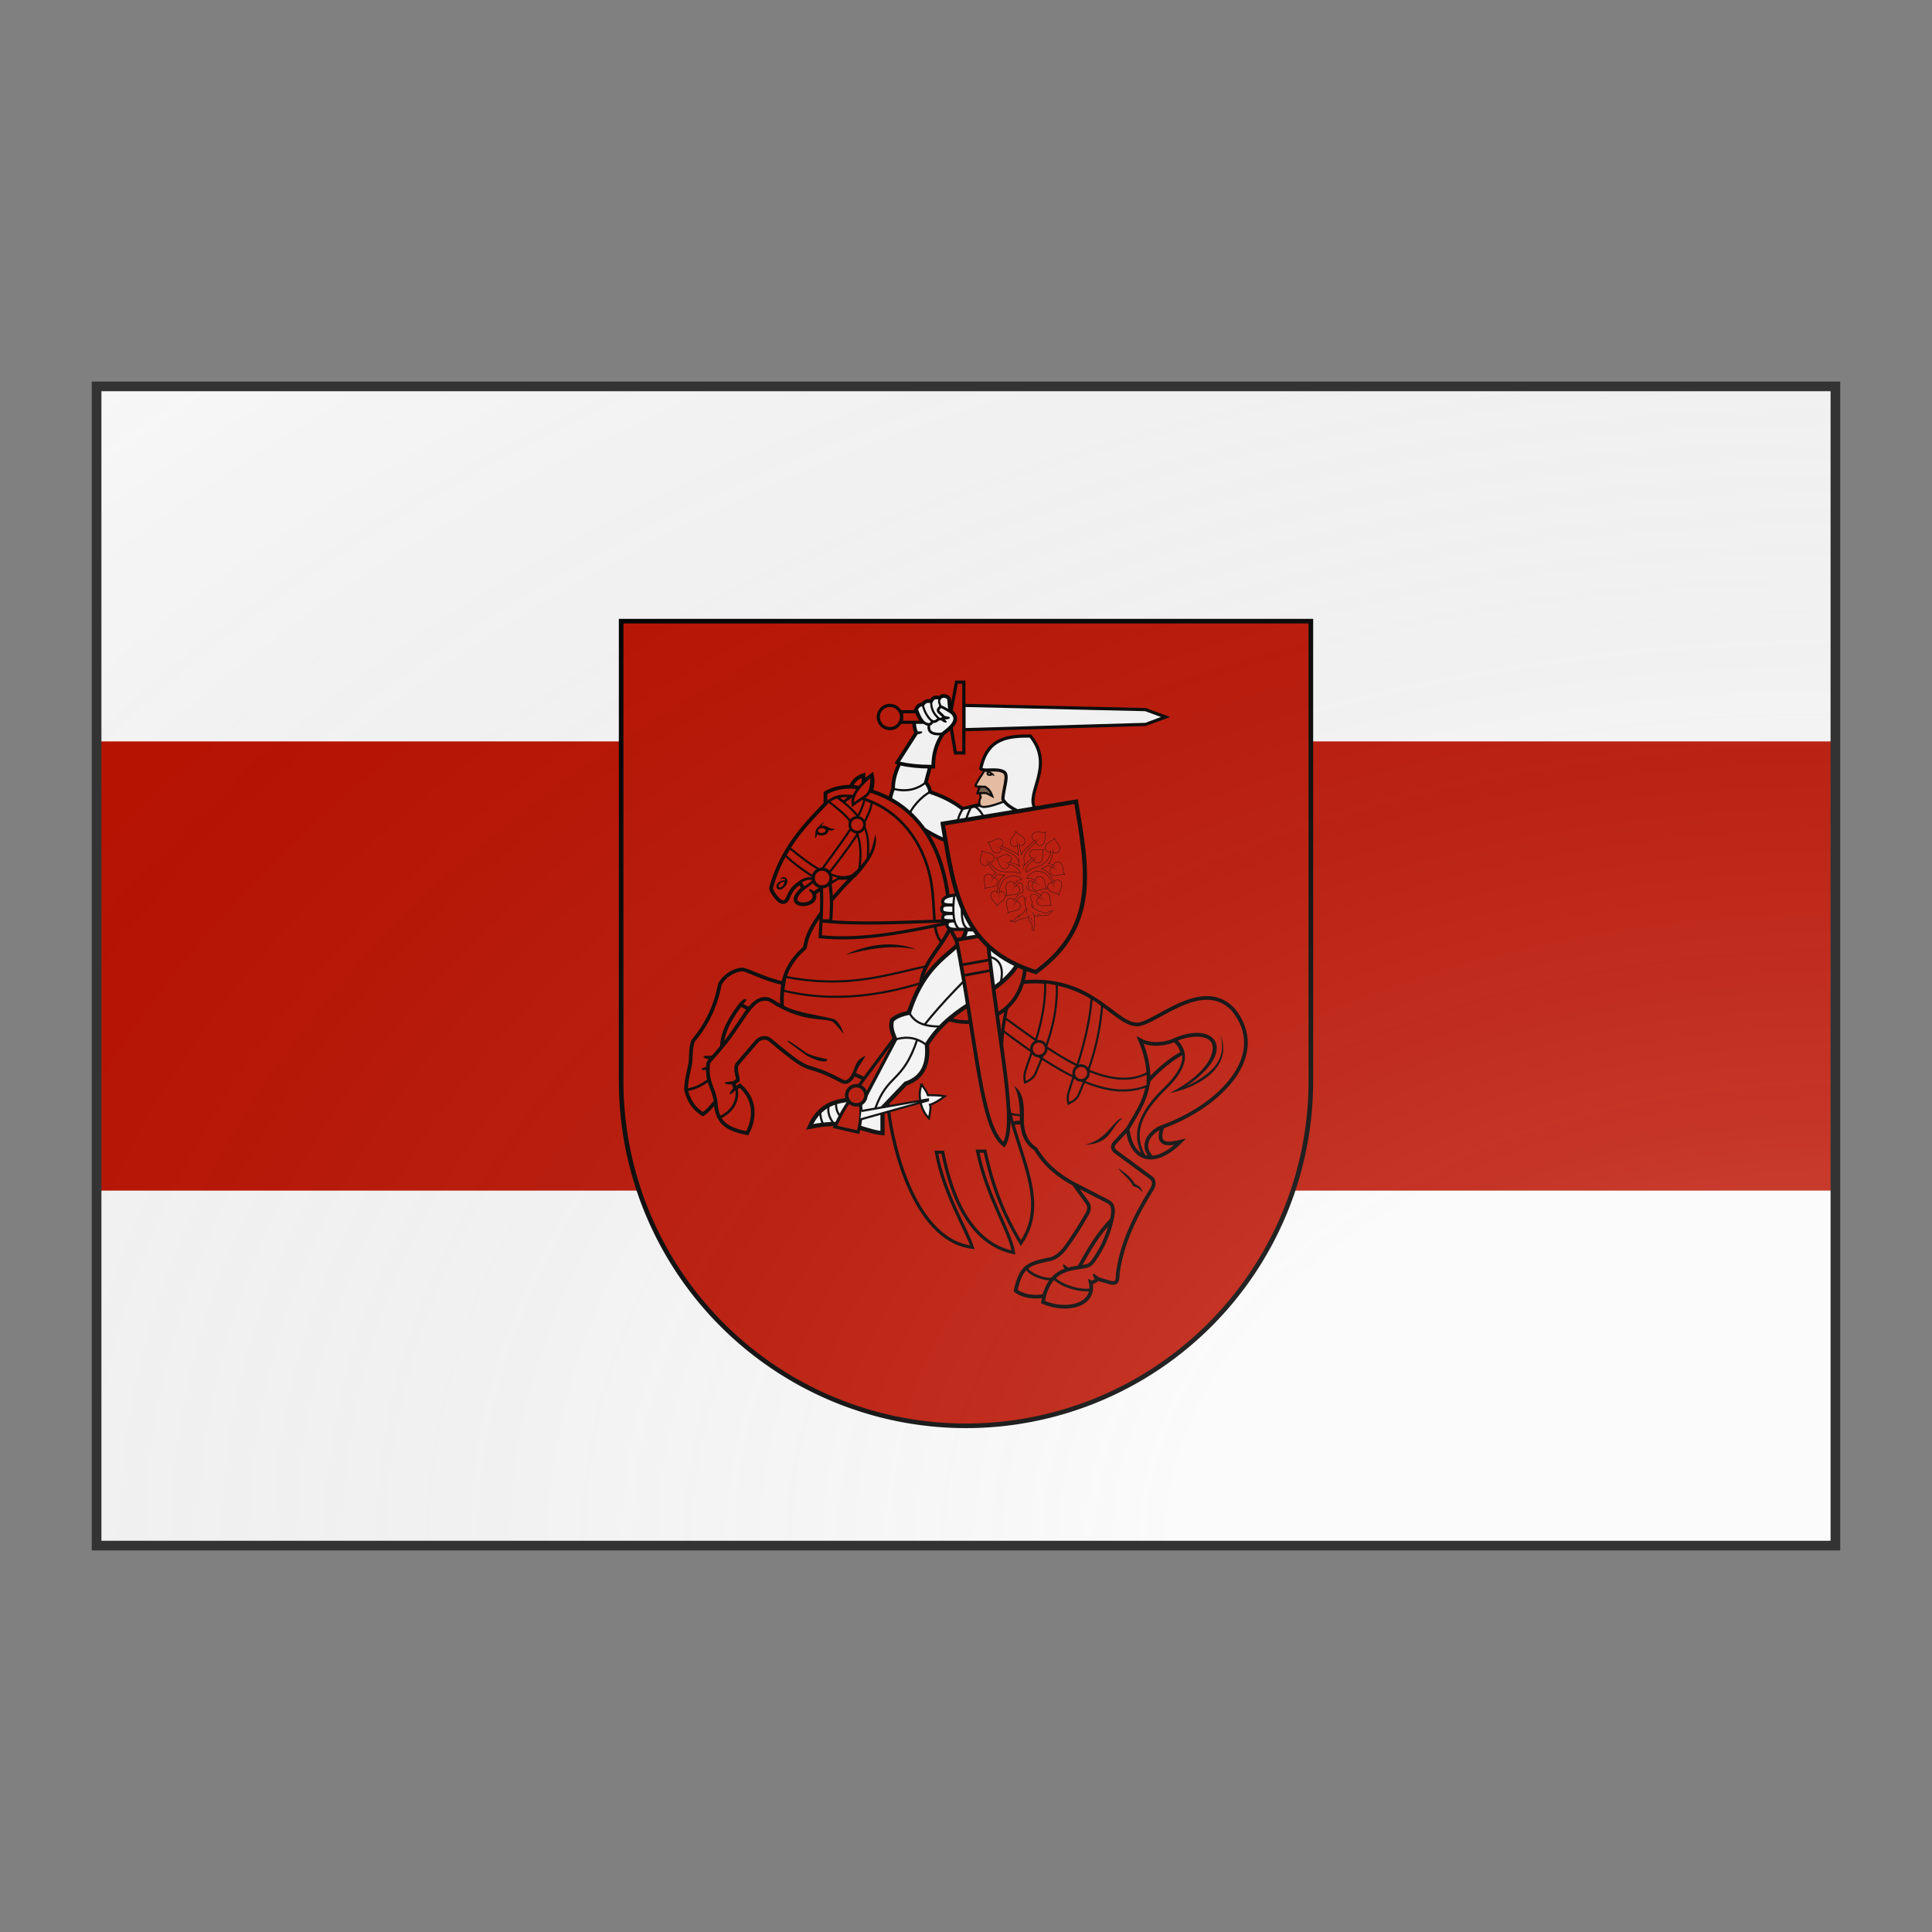
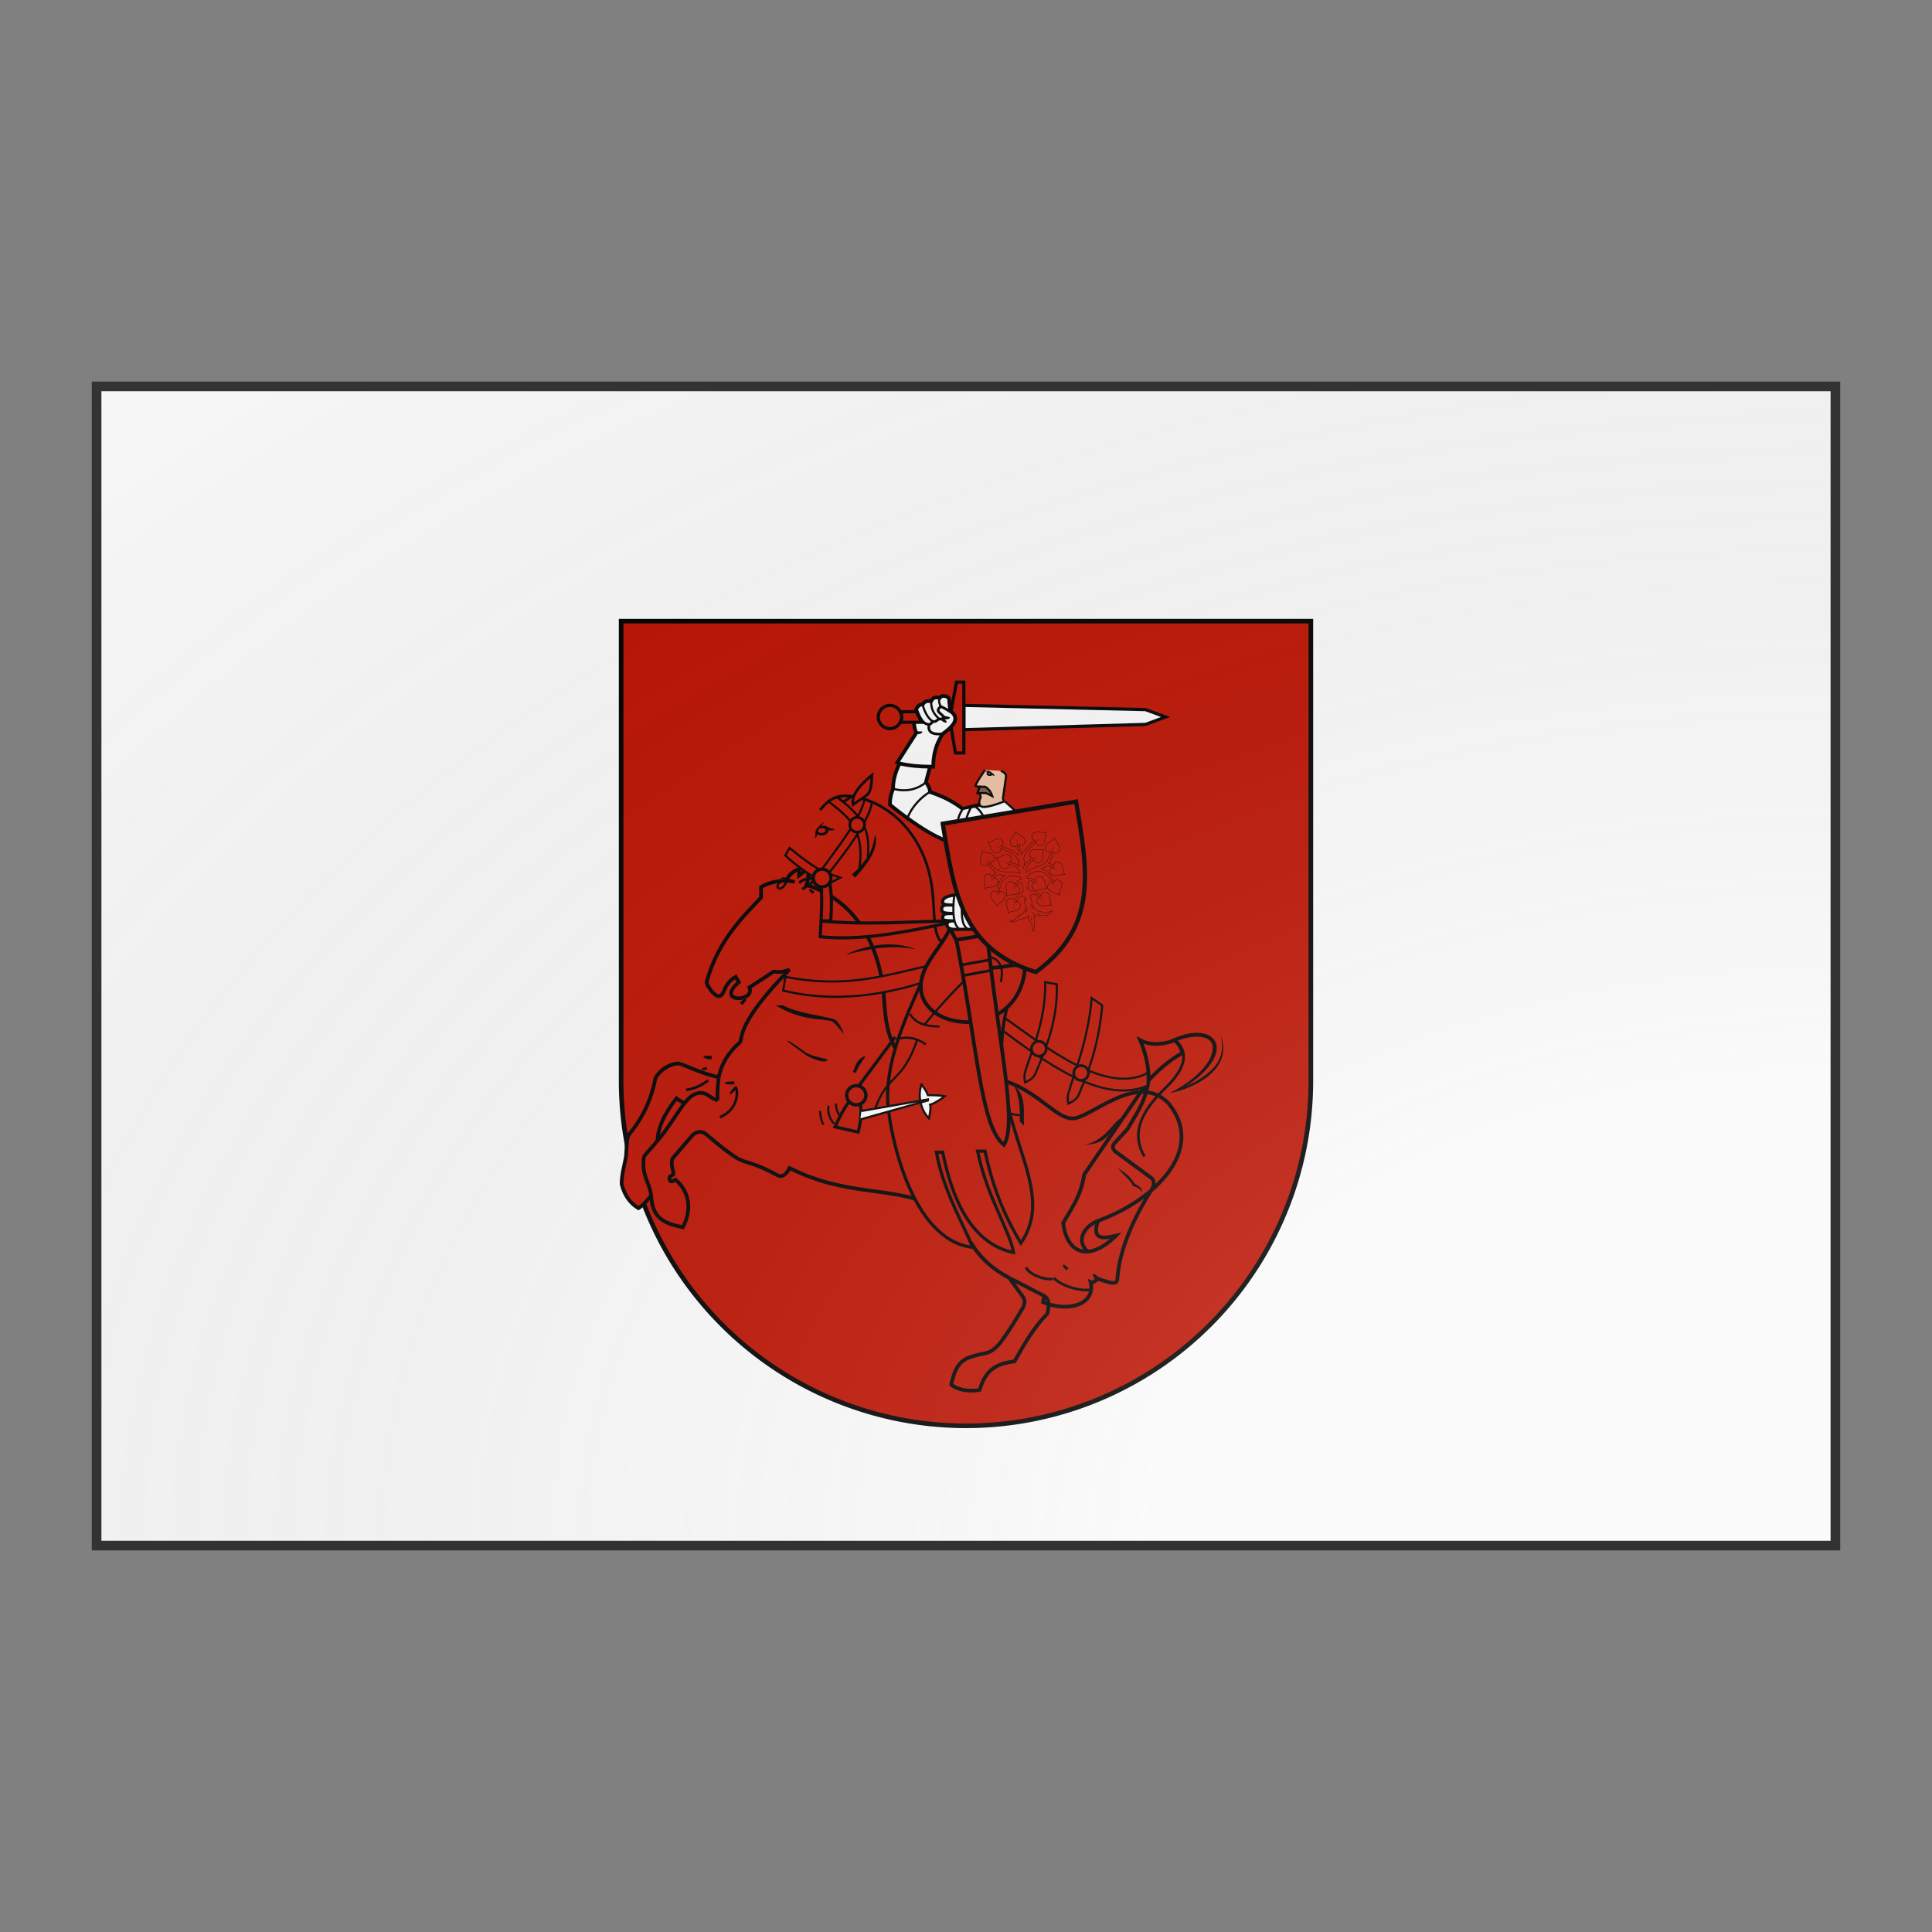
<svg xmlns="http://www.w3.org/2000/svg" xmlns:xlink="http://www.w3.org/1999/xlink" id="coabelarus" width="500" height="500" viewBox="0 0 200 200">
  <rect x="0" y="0" width="200" height="200" fill="#808080" stroke="none" />
  <defs>
    <clipPath id="flag_coabelarus">
      <path d="M 10,40 h180 v120 h-180 Z" />
    </clipPath>
    <g id="inescutcheonSpanish_coabelarus">
      <path transform="translate(66 66) scale(.34)" d="m25,25 h150 v100 a75,75,0,0,1,-150,0 z" />
    </g>
    <g id="cavalier_coabelarus" stroke-width=".405">
      <path d="m122.945 63.53 2.565.945-2.565.945-23.22.675V62.99Z" />
      <path class="tertiary" d="m98.105 63.665.675-3.645h.945v9.045h-1.08l-.54-3.24" />
      <path d="M97.43 80.27c-2.97-1.08-7.155-4.59-7.155-4.59 0-.81.135-1.35.405-2.025 0-1.35.405-2.295.81-3.24 1.215.27 2.565.405 3.915.405-1.35 0-2.7-.135-3.915-.405l-.27-.135 2.43-3.78c-.54-1.08-.405-3.645.81-3.645.405-.54.675-.405 1.08-.405.27-.54.675-.54 1.08-.405.405-.54 1.215-.135 1.215.135l.135 1.485c1.485 1.08.135 2.16-.945 2.97-.81 1.215-1.215 2.565-1.215 4.185h-.405l-.54 2.025c.27.27.54.81.54 1.215 1.62.54 2.97 1.215 4.185 2.16l2.16-.54" stroke-width=".473" />
      <g stroke-width=".27">
        <path d="m101.75 75.815-2.16.405c-.27.405-.54.945-.675 1.62l7.56-1.215-1.485-1.35" />
        <path d="M95.675 65.015c-.675-.54-1.08-1.485-1.215-2.16m2.16 1.89c-.81-.675-1.08-1.35-1.08-2.295m1.215.675c-.135-.405-.27-.54-.135-.945m-1.215 11.88c-1.08.54-2.43 2.025-2.835 3.24m-1.89-3.645c1.62.405 2.97.135 4.185-.81m5.805 3.105c-.27.54-.54 1.08-.675 1.755m1.215-1.755c.54.405.81.81 1.08 1.35" />
        <path fill="#eabfa2" d="M102.425 71.225c-.405.675-.945 1.35-1.215 2.025 0 .135.54.135.54.135l-.27.81h.27l.135.54c-.135.27-.27.54-.135.945.135.54 1.35.27 3.105-.405l-.135-.405.405-2.835c0-.27-.27-.54-.675-.675" />
        <path fill="#725a42" d="M101.75 73.385h.675c.54.27.81.81.945 1.215-.27-.135-.675-.405-.945-.405h-.945z" />
      </g>
-       <path d="M108.77 76.085c-1.08-2.025 2.565-5.4-.54-9.18-2.7 0-5.535.135-6.345 4.185.405.405 2.025-.135 2.97.405.675.405-.135 2.295-.135 3.51.405.675 1.08 1.08 1.89 1.485" />
      <g class="tertiary">
        <path d="M94.325 65.15H91.76V63.8h1.89z" />
        <circle cx="90.275" cy="64.475" r="1.485" />
      </g>
      <path d="M96.755 63.125c.675.27.945.54 1.485.81" stroke-width=".338" />
      <path d="M102.965 71.765c-.135 0-.135-.135 0-.135 0 0 .27.135 0 .135zm0-.405c.405.27.675.405.675.675l-.27-.135c-.405.27-.945 0-.675-.405l-.405-.135" stroke="none" fill="#000" fill-rule="evenodd" />
      <path d="M95.27 65.42c-.945 0-1.35-1.35-1.62-2.025m3.375 3.24c-1.62.135-1.89-.405-1.755-1.215.135 0 .405-.135.405-.405.27.135.54 0 .81-.27.27 0 .405 0 .675-.135 0-.27-.27-.405-.54-.675s-.27-.405.135-.81" fill="none" stroke-width=".338" />
      <path fill="#000" stroke-width=".135" d="M93.742 66.382h.572c.191 0-.286.286-.572.191" />
      <path fill="#000" stroke-width=".166" d="m96.958 64.525.475.524c.158.175-.502-.03-.652-.37" />
      <path fill="#000" stroke-width=".166" d="m97.126 64.39.69.15c.23.05-.425.266-.743.077" />
-       <path class="secondary" d="M123.35 110.915c1.35-1.485 2.835-2.7 4.32-3.51-.135-.54-.54-1.35-1.08-1.62-.81.405-2.835.81-4.32 0 .675 1.62 1.08 3.24 1.08 5.13-.405 2.43-1.08 3.51-2.7 6.21l-1.62 1.755c-.27.27-.405.675 0 1.08l4.59 3.375c.405.27.54.81.135 1.485-2.025 3.24-3.78 6.75-4.32 10.53-.135.945.135 1.755-1.215 1.35l-1.35-.405c-.405.27-.675.54-.945.405.675 2.835-2.835 3.915-6.075 2.565l.135-.81c.81-2.835 2.43-3.375 4.455-3.645.81-.135 1.215-.135 1.62-.54.945-1.215 2.025-3.105 2.565-5.535.27-1.08.27-1.89-.405-2.295l-4.455-2.295 4.455 2.295c.675.405.675 1.215.405 2.295-1.755 1.755-2.97 3.915-4.185 6.075-2.025.27-3.645.81-4.455 3.645-1.35.27-2.835 0-3.645-.675.675-2.97 1.485-3.375 3.915-3.915.81-.135 1.35-.27 2.295-1.35 1.215-1.62 2.025-2.97 2.97-4.59.27-.54.27-.945 0-1.35l-1.755-2.43c-2.025-1.08-3.645-2.43-4.86-4.455-1.215-.81-1.62-1.89-1.755-3.375h-.675c-1.62.54-2.43-1.215-2.43-1.485-5.67-2.43-11.07-1.08-18.36-4.725-.405.81-.945 1.215-1.485.945-5.535-2.97-3.105-.135-9.18-5.265-.675-.54-1.35-.27-1.755.135l-2.43 2.835c-.54.54.135 2.025 0 2.16-.405.27-.675.27-.405.81.135.27.675-.135.675-.135 1.755 1.485 2.16 3.78.945 6.075-2.835-.54-3.915-1.485-4.05-4.05-.27-1.89-1.215-2.43-.945-4.86 0-.27.81-.945 1.755-2.16 1.215-1.35 2.835-4.05 3.51-4.86.27-.27.81-1.08 1.755-1.215 1.08-.135 1.215.54 2.43.945-1.215-.405-1.35-1.08-2.43-.945-.945.135-1.485.945-1.755 1.215-.405 0-1.08-.54-1.08-.54s-2.43 2.835-2.43 5.4c-.945 1.215-1.755 1.89-1.755 2.16-.27 2.43.675 2.97.945 4.86 0 0-.945 1.215-1.62 1.62-1.35-.81-1.89-2.025-2.16-3.105 0-1.215.405-2.565.54-3.375.135-.945 0-2.565.54-3.105 2.565-3.105 3.105-6.345 3.24-7.02.405-.81 1.485-1.755 2.835-1.89.675 0 2.7 1.215 5.265 1.755 0 0-.27 1.89-.135 2.97-.135-1.08.135-2.97.135-2.97.405-2.16 1.755-3.645 2.7-4.455.405-.54-.54-2.295 6.345-9.315-.54.27-1.35.405-2.025.27l-3.105 2.025c.81 1.89-4.455 2.025-1.35-.675l-.405-.675c-.675.405-1.08.81-1.485 1.755-.405 1.08-1.08.945-2.025-.54-.135-.27-.27-.405-.135-.81 1.485-5.13 4.59-8.1 6.885-10.53v-1.35c.675-.405 1.755-.81 3.24-.81.405 0 1.08.135 1.08.135s-.675-.135-1.08-.135c.27-.675.81-1.215 1.62-1.485v.81l1.08-.81c.135.54.135 1.35-.135 2.025 6.75 2.16 9.18 8.1 9.855 13.5.27 5.4.675 10.8 9.585 10.935 8.64-.81 11.61 5.265 14.445 5.4 2.16.27 8.37-6.21 12.42-1.89 4.725 5.805-1.62 12.285-9.045 14.985-1.215.405-3.105 2.16-1.35 3.915-1.755-1.755.135-3.51 1.35-3.915-.945 2.7 1.08 2.16 2.295 1.89-3.24 3.24-6.21 2.565-6.75-1.62 1.62-2.7 2.295-3.78 2.7-6.21z" stroke-width=".473" />
+       <path class="secondary" d="M123.35 110.915c1.35-1.485 2.835-2.7 4.32-3.51-.135-.54-.54-1.35-1.08-1.62-.81.405-2.835.81-4.32 0 .675 1.62 1.08 3.24 1.08 5.13-.405 2.43-1.08 3.51-2.7 6.21l-1.62 1.755c-.27.27-.405.675 0 1.08l4.59 3.375c.405.27.54.81.135 1.485-2.025 3.24-3.78 6.75-4.32 10.53-.135.945.135 1.755-1.215 1.35l-1.35-.405c-.405.27-.675.54-.945.405.675 2.835-2.835 3.915-6.075 2.565l.135-.81l-4.455-2.295 4.455 2.295c.675.405.675 1.215.405 2.295-1.755 1.755-2.97 3.915-4.185 6.075-2.025.27-3.645.81-4.455 3.645-1.35.27-2.835 0-3.645-.675.675-2.97 1.485-3.375 3.915-3.915.81-.135 1.35-.27 2.295-1.35 1.215-1.62 2.025-2.97 2.97-4.59.27-.54.27-.945 0-1.35l-1.755-2.43c-2.025-1.08-3.645-2.43-4.86-4.455-1.215-.81-1.62-1.89-1.755-3.375h-.675c-1.62.54-2.43-1.215-2.43-1.485-5.67-2.43-11.07-1.08-18.36-4.725-.405.81-.945 1.215-1.485.945-5.535-2.97-3.105-.135-9.18-5.265-.675-.54-1.35-.27-1.755.135l-2.43 2.835c-.54.54.135 2.025 0 2.16-.405.27-.675.27-.405.81.135.27.675-.135.675-.135 1.755 1.485 2.16 3.78.945 6.075-2.835-.54-3.915-1.485-4.05-4.05-.27-1.89-1.215-2.43-.945-4.86 0-.27.81-.945 1.755-2.16 1.215-1.35 2.835-4.05 3.51-4.86.27-.27.81-1.08 1.755-1.215 1.08-.135 1.215.54 2.43.945-1.215-.405-1.35-1.08-2.43-.945-.945.135-1.485.945-1.755 1.215-.405 0-1.08-.54-1.08-.54s-2.43 2.835-2.43 5.4c-.945 1.215-1.755 1.89-1.755 2.16-.27 2.43.675 2.97.945 4.86 0 0-.945 1.215-1.62 1.62-1.35-.81-1.89-2.025-2.16-3.105 0-1.215.405-2.565.54-3.375.135-.945 0-2.565.54-3.105 2.565-3.105 3.105-6.345 3.24-7.02.405-.81 1.485-1.755 2.835-1.89.675 0 2.7 1.215 5.265 1.755 0 0-.27 1.89-.135 2.97-.135-1.08.135-2.97.135-2.97.405-2.16 1.755-3.645 2.7-4.455.405-.54-.54-2.295 6.345-9.315-.54.27-1.35.405-2.025.27l-3.105 2.025c.81 1.89-4.455 2.025-1.35-.675l-.405-.675c-.675.405-1.08.81-1.485 1.755-.405 1.08-1.08.945-2.025-.54-.135-.27-.27-.405-.135-.81 1.485-5.13 4.59-8.1 6.885-10.53v-1.35c.675-.405 1.755-.81 3.24-.81.405 0 1.08.135 1.08.135s-.675-.135-1.08-.135c.27-.675.81-1.215 1.62-1.485v.81l1.08-.81c.135.54.135 1.35-.135 2.025 6.75 2.16 9.18 8.1 9.855 13.5.27 5.4.675 10.8 9.585 10.935 8.64-.81 11.61 5.265 14.445 5.4 2.16.27 8.37-6.21 12.42-1.89 4.725 5.805-1.62 12.285-9.045 14.985-1.215.405-3.105 2.16-1.35 3.915-1.755-1.755.135-3.51 1.35-3.915-.945 2.7 1.08 2.16 2.295 1.89-3.24 3.24-6.21 2.565-6.75-1.62 1.62-2.7 2.295-3.78 2.7-6.21z" stroke-width=".473" />
      <g fill="#000">
        <path stroke-width=".135" d="m80.42 87.02-.405-.405c-.135-.135.405 0 .54.27" />
        <path stroke-width=".135" d="m66.879 109.517-.573-.002c-.19-.001.288-.286.574-.19" />
        <path stroke-width=".186" d="m67.514 107.867-.891.003c-.297.001.445.35.891.23" />
        <path stroke-width=".18" d="m70.338 111.1-.996.116c-.332.038.603.222 1.066.07" />
        <path stroke-width=".181" d="m70.704 111.886-.74.682c-.248.227.225-.604.644-.857" />
        <path stroke-width=".157" d="m113.056 134.939-.54-.404c-.181-.134.042.442.389.563" />
        <path stroke-width=".196" d="m117.059 136.271-.668-.507c-.223-.169.052.555.48.708" />
        <path stroke-width=".173" d="m71.376 101.231.452-.576c.15-.193-.514.062-.644.426" />
      </g>
      <g stroke="none" fill="#000">
        <path d="M76.1 86.21c.27.27.81-.54.675-.675s-.945.405-.675.675zm.81-1.215c.81.405-.405 1.89-.945 1.485-.675-.54.54-1.35.945-1.08 0-.405-.54-.27-.675-.135.135-.27.405-.405.675-.27z" />
        <path d="M82.04 79.055c.135-.405-.675-.54-.945-.135-.135.405.675.54.945.135zm-.135-1.215-.405.54c.81-.135.81.405 1.755.405-.135.135-.405.27-.81.135 0 .54-.81.945-1.485.54 0 .27-.135.405-.27.54.135-.81 0-.81.135-1.08s.81-.945 1.08-1.08z" />
        <path d="M126.32 105.65c5.4-2.565 8.775 1.35 1.755 6.075 4.185-2.025 5.13-3.915 4.455-6.615 1.755 4.455-3.51 6.885-6.48 7.425 1.89-.945 4.455-2.7 5.265-4.725 1.215-3.24-2.97-2.7-4.725-1.755m-7.155 16.065c.54.81 1.62 1.485 1.89 2.295.945.27.945.54 1.215.81-.135-.675-.27-.675-.945-1.08-.54-.81-.945-1.215-2.16-2.025zm-4.32-2.97c3.51-.135 3.24-2.16 4.86-3.375-.945-.135-1.89 2.835-4.86 3.375zM76.64 101.33c1.62.945 5.13 1.35 6.48 1.755.405.135.945.945 1.215 1.755.135.405-.945-1.215-1.485-1.485-1.485-.405-3.78 0-7.155-2.025m9.72-16.74c1.215-1.08 2.565-2.16 2.97-5.13.405 1.35-.27 3.105-2.565 5.535zm-.81 10.26c2.835-.675 5.67-1.35 9.045-.675-3.105-1.215-6.48-.54-9.045.675zm-7.425 11.07c.675.54 1.62 1.215 2.565 1.89.81.405 2.43 1.08 2.565.405-1.215-.27-1.89-.405-2.7-.81-2.43-1.755-2.43-1.62-2.43-1.485zm30.24 10.8c-.135-1.485.405-4.05-1.35-5.13.405.405.81 1.89.81 3.645-1.89-.135-3.51-1.08-3.51-.81 0 .135 1.755.945 3.51 1.08v.675m-21.33-6.345c.405-.945.405-1.485 1.485-2.025.405-.135-.945 1.35-1.08 2.16" />
      </g>
      <g stroke-width=".338">
        <path d="M126.59 105.65c2.295 1.89 1.08 4.185-1.35 6.48-2.16 2.16-4.455 5.13-2.43 8.505M78.665 85.67c.945-.81 1.89-.54 2.025-.405-.405.405-.945.81-1.62 1.215m28.62 48.33c.27.81 2.16 1.62 3.375 1.485m.135-.135c1.215 1.215 3.78 1.755 4.86 1.485M68.54 115.64c2.16-.945 2.43-2.97 2.025-3.915m-6.345.405c1.08-.135 1.89-.54 2.835-1.215m14.31-34.56c1.485-1.89 2.7-1.89 4.185-1.755 4.455.81 7.965 4.185 9.45 8.775 1.485 4.455.27 8.64 2.025 9.99.675.54 1.89 1.35 2.295 1.62m-15.795-20.25c1.08.675.405.81 1.89-.135" fill="none" />
        <path class="secondary" d="M85.55 75.68c-.135-.81.135-1.89 2.43-3.78-.135 2.835-.405 2.295-2.43 3.78z" />
      </g>
      <g class="tertiary">
        <path d="M76.91 97.685c7.695 1.485 12.555-.135 17.955-1.35l-.675 2.16c-6.21 1.89-12.015 2.295-17.55.945zm7.02-12.69c-2.43-.81-2.97-.945-6.48-3.78l-.54.945c1.08 1.08 2.97 2.43 5.265 3.78zm3.105-9.99c-.54 2.565-3.51 6.21-5.535 9.045l.945.405c2.16-2.7 5.13-6.615 5.535-9.045zm-4.59.27c2.16 1.755 4.725 3.24 3.915 8.64l1.08-1.35c.135-2.565.405-4.725-3.915-7.83-.405.135-.675.27-1.08.54zm40.77 36.315c-5.13 2.16-11.34-1.62-18.495-7.02l.27-1.62c5.265 3.78 12.96 9.855 18.225 7.02zm-7.155-11.205c-.405 5.4-2.565 10.53-2.835 11.745-.27.675-.27 1.215-.135 1.755.54-.27 1.08-.54 1.35-1.215 1.485-3.51 2.565-6.75 2.97-11.34zm-5.94-2.025c.135 5.13-2.16 9.855-2.43 11.07-.27.675-.27 1.215-.135 1.755.54-.27 1.08-.54 1.35-1.215 1.485-3.51 2.835-7.02 2.7-11.34z" stroke-width=".27" />
        <path d="M105.26 101.465c-3.51 14.445 7.02 22.545 1.755 30.24-2.295-3.78-3.645-7.425-4.59-11.745h-.945c1.215 5.94 4.185 10.26 4.59 12.96-5.67-1.215-7.965-7.425-9.045-12.825h-.81c.945 5.265 3.915 9.99 4.59 12.15-7.83-.945-10.53-14.445-10.8-18.495-.27-4.86 1.89-10.125 4.32-15.39M81.5 86.075c.135 2.025 0 4.185-.135 6.48 5.13.54 10.665-.54 16.335-1.755v-.27c-5.4.135-10.935.54-16.2 0h1.215c.135-1.755.135-3.375-.135-4.995" />
        <path d="M107.555 96.47c-2.43-1.35-5.805 3.105-9.585-4.995-.81 1.755-2.025 2.97-2.97 4.725-4.455 8.235 11.745 10.935 12.555.27z" stroke-width=".473" />
        <g stroke-width=".338">
          <circle cx="86.09" cy="78.245" r=".945" />
          <circle cx="109.31" cy="106.865" r=".945" />
          <circle cx="114.71" cy="109.97" r=".945" />
        </g>
        <circle cx="81.608" cy="85.049" r="1.134" />
      </g>
      <g>
-         <path d="M106.61 96.065c-2.565 4.185-8.235 4.86-11.61 10.26.27 2.7-.675 4.32-2.7 4.995l-2.97 3.105v3.24c-2.7-.27-4.05-1.89-9.315-.81 1.485-3.375 4.185-3.51 6.885-3.51l4.05-7.695c-.27-.675-.675-1.485-.405-2.43.54-.54 1.485-.81 2.16-.945 2.43-7.695 7.02-7.695 7.29-10.665h1.08" stroke-width=".54" />
        <path class="tertiary" d="M85.145 113.48c-.675.945-1.215 1.89-1.89 3.375l2.97.675c.405-1.62.405-2.835.27-3.78m4.455-8.37-4.725 6.345.945.81" />
        <path d="M99.05 87.155c-1.08.135-1.89.27-2.025.81s.54.54 1.35.54c-.81 0-1.485-.135-1.485.54 0 .405.27.54 1.485.54-.945 0-1.35 0-1.35.54 0 .27 0 .405 1.485.405-.54 0-.945 0-.945.54.135.675 1.08.54 1.755.54h1.89" />
        <g stroke-width=".27">
          <path d="m86.63 114.83 8.505-1.485v.135l-8.64 2.43m7.83-4.455c.405.54.675.945.81 1.35.675 0 1.485 0 2.16.135-.54.405-1.35.945-1.89 1.08.135.405 0 .945-.135 1.755-1.08-1.08-1.485-2.97-.945-4.32z" />
          <path d="M91.085 105.65c1.485-.405 2.7-.135 3.78.675m-2.025-3.915c.675 1.215 2.025 1.62 3.78 1.62m7.83-5.67c.405-1.89-.135-2.97-1.485-3.24-2.97 2.7-6.075 5.94-8.235 8.64m-.945 1.89c-1.89 5.67-3.78 4.32-5.4 8.91m-7.02.27c0 .675.135 1.215.405 1.755m.675-2.43c-.135.675 0 1.485.675 2.295m.27-2.565c0 .675.135 1.08.54 1.62m14.58-28.35c-.27 2.295-.135 3.915.675 4.455m.27-3.24c0 1.755 0 2.7.81 3.24" fill="none" />
        </g>
        <g class="tertiary">
          <circle cx="85.982" cy="112.819" r="1.228" stroke-width=".439" />
        </g>
        <g stroke-width=".473">
          <path class="tertiary" d="m98.78 92.96 3.915-.675c1.485 14.175 3.915 23.895 2.16 26.865-2.97-2.295-3.375-12.285-6.075-26.19z" />
          <path d="m99.455 97.55 3.645-.675m-3.915-.675 3.78-.675" stroke-width=".338" />
        </g>
      </g>
      <g class="tertiary" transform="rotate(-9.4 190.431 -132.895)">
        <path d="M63.815 60.02h17.28c0 8.775.27 16.2-8.64 20.655-8.91-4.455-8.64-11.88-8.64-20.655z" stroke-width=".54" />
      </g>
    </g>
    <g id="tree_coabelarus" stroke-width=".338">
      <path d="M138.27 104.39c-1.86-2.88.89-8.67-2.3-11.82-1.64-1.61-4.18-1.58-5.54-.2-.87.87-.97 1.49-1.13 1.97-.32-.44-.96-1.16-1.63-1.72-.47-.4-1.4-.99-2.72-1.09l.01-.01c.78-.78 1.87-1.68 2.49-2.59 1-1.46 1.54-2.68 2.3-4.27.66-1.38.95-2.8 1.07-3.13.34.37.69.88 1.81 1.31 1.8.7 4.14-.31 4.97-2.45 1.62-4.18-3.26-8.35-2.74-11.73 0-.08-.09-.13-.13-.06-1.9 2.85-8.32 2.65-9.94 6.82-.82 2.13.23 4.45 2.02 5.15 1.14.45 1.75.3 2.26.25-.43 1.47-1 2.47-1.2 2.9a18.32 18.32 0 01-2.5 3.48 14.82 14.82 0 01-6.56 4.24c-3.8 1.28-6.9 1.01-10.68 2.37a30.84 30.84 0 00-5.18 2.28c-.05.02.02-.62-.03-.6.34-1.59.1-1.8 1-3.43 1.02-1.87 3.19-3.67 5.19-4.97.98-.7 2.01-1.2 2.8-1.67.05.5.01 1.11.65 2.14 1.02 1.63 3.5 2.24 5.44 1.03 3.81-2.36 2.43-8.63 4.87-11.01.06-.06 0-.16-.08-.14-3.23 1.13-8.22-2.89-12.04-.52-1.94 1.2-2.5 3.69-1.5 5.33.66 1.06 1.23 1.3 1.67 1.56-.6.34-1.4.6-2.26 1.16l-2.22 1.15c-1.57.77-2.75 1.91-4.21 3.3.63-3 .2-7.25 1.93-9.74 2.8-3.72 9.09-7.67 12.66-10.19.03.5-.01 1.11.6 2.16.96 1.67 3.42 2.33 5.4 1.17 3.87-2.26 2.66-8.56 5.17-10.89.05-.06 0-.16-.07-.13-3.25 1.04-8.14-3.1-12.01-.85-1.98 1.15-2.61 3.62-1.65 5.28.63 1.07 1.2 1.33 1.62 1.6-3.14 1.66-10.37 6.53-12.97 9.12-.6.6-1.43 1.44-1.69 1.84 0 0 0 0 0 0 .1-3.07-.51-6.62-.32-9.13.46.24.97.6 2.2.6 1.93 0 3.74-1.8 3.74-4.09 0-4.49-6.05-6.61-6.8-9.95-.02-.08-.12-.07-.14 0-.76 3.33-6.8 5.46-6.8 9.94 0 2.28 1.82 4.08 3.74 4.08 1.21 0 1.7-.34 2.17-.57-.04.83-.01 2.46-.1 4.55-.06 1.76-.25 3.16-.45 4.68-.33-.5-.61-1-1.41-1.86-2.53-2.67-9.72-7.58-12.86-9.23.44-.28 1-.54 1.62-1.6.97-1.67.34-4.13-1.63-5.3-3.87-2.25-8.76 1.9-12.01.85-.08-.02-.13.07-.07.14 2.5 2.33 1.3 8.63 5.16 10.89 1.97 1.16 4.45.48 5.41-1.17.61-1.05.57-1.66.6-2.16C86.8 72 93.1 75.95 95.9 79.67c1.72 2.49 1.3 6.74 1.94 9.73-1.45-1.38-2.65-2.53-4.22-3.3-.57-.27-1.65-.84-2.22-1.14-.84-.56-1.64-.82-2.26-1.16.44-.27 1.01-.5 1.67-1.56 1-1.63.45-4.13-1.5-5.34-3.81-2.36-8.8 1.66-12.04.53-.06-.02-.12.07-.08.14 2.45 2.4 1.06 8.65 4.88 11.01 1.94 1.2 4.42.61 5.43-1.03.64-1.04.6-1.65.65-2.14.78.46 1.82.97 2.8 1.66 2 1.31 4.17 3.1 5.2 4.98.9 1.63.77 1.84 1.1 3.43-.04-.04.03.62-.02.6-1.56-.94-3.59-1.66-5.3-2.28-3.78-1.36-6.87-1.09-10.67-2.37a14.72 14.72 0 01-6.57-4.24c-.86-1-1.92-2.3-2.5-3.48-.2-.43-.77-1.43-1.2-2.9.51.05 1.12.2 2.27-.25 1.79-.7 2.83-3.03 2.01-5.15-1.62-4.19-8.03-3.98-9.93-6.82-.05-.07-.15-.02-.14.06.5 3.37-4.35 7.55-2.73 11.73.82 2.13 3.17 3.15 4.96 2.45 1.12-.44 1.47-.94 1.81-1.31.12.33.42 1.75 1.07 3.12.76 1.61 1.3 2.82 2.3 4.28.62.91 1.72 1.81 2.5 2.59h0c-1.32.11-2.25.7-2.72 1.1-.67.56-1.3 1.28-1.63 1.72-.16-.5-.26-1.1-1.13-1.98-1.35-1.37-3.9-1.4-5.53.2-3.2 3.15-.45 8.96-2.3 11.83-.05.07.03.13.1.1 2.9-1.81 8.67.99 11.86-2.16 1.63-1.61 1.62-4.16.27-5.52-.85-.87-1.45-.98-1.93-1.14a9.28 9.28 0 011.94-1.45c.77-.4 1.48-.59 2.33-.63.59-.04 1.18 0 1.77.05 1.38.68 2.89 1.12 4.44 1.49a13.99 13.99 0 00-5.27 4.01c-1.65 2.14-3.42 6.57-4.27 10.2-.67-.5-1.22-.97-2.08-1.2-1.85-.49-4.07.76-4.67 2.97-1.17 4.34 4.12 7.96 3.97 11.38 0 .08.1.1.15.03 1.59-3.02 7.98-3.5 9.15-7.84.6-2.2-.7-4.4-2.56-4.9-1.17-.32-1.74-.12-2.24-.02.4-1.42.97-2.9 1.13-3.4.36-1.12 2.02-3.78 2.63-4.76a9.62 9.62 0 014.92-3.86c1.94-.7 3.7-.77 5.5-1.06 3.2.96 5.73 1.43 8.13 3.68 0 0 .3 1.6-.03 1.6-.57.1-1.59-.4-3.49.4-1.2.5-3.17 2.35-3.53 2.8-.12-.5-.2-1.11-1-2.04-1.26-1.46-3.8-1.65-5.54-.15-3.38 2.95-1.02 8.91-3.05 11.65-.04.07.04.15.1.12 3-1.62 8.59 1.54 11.98-1.4 1.72-1.5 1.87-4.06.61-5.51-.8-.91-1.38-1.07-1.85-1.26 0 0 .85-.86 1.63-1.38.56-.39 2.4-1 3.61-.13.09.3.28.55.43.82.3.53.17.61.35 1.2.26.88-.15 1.82-.23 2.74-.08.89.17 1.58.1 2.46-.08.8-.24.52-.4 1.3-.56.4-.63.4-1.32.5a8.75 8.75 0 00-4.04 1.61c-.86.66-1.54 1.41-2.3 2.19-.2.21-1.7 2.04-1.62 2.25-.18-.49-.32-1.1-1.24-1.92-1.43-1.28-3.98-1.17-5.51.53-3 3.33.06 8.97-1.62 11.94-.04.07.04.13.1.1 2.8-1.98 8.72.5 11.72-2.84 1.53-1.7 1.38-4.24-.04-5.53-.9-.81-1.51-.89-2-1.02.48-.61 1.2-1.35 1.35-1.55.4-.54.94-1 1.49-1.39 1.15-.8 2.73-1.45 4.23-.98.93.55 1.24 1.78 1.16 2.86-.08 1.08-.44 2.12-.49 3.2-.03 1.1.27 4.23.13 5.33-.17 1.29-.53 1.5-1.52 2.41-1.02.94-1.36 2.29-2.66 2.68-.52.16-2.2.45-2.74.58-.98.24-2.32.82-3.07 1.5-.5.44-1.14.82-1.58 1.34-.47.55-.76.94-1.48 1.05-.95.13-1.51-.28-2.48-.32-.29 0-1.22.25-1.35.52 1.25.03 2.6 1.3 3.92 1.35 1.18.05 2.1-.47 3.16-.85 1.3-.47 2.5-.69 3.88-.7 1.94-.02 5.46.09 7.21-1.4.2 1.38-.43 2.05-.19 3.9.16 1.29 1.23 2.4 1.54 3.64.2.8.2 1.59.23 2.42.02.84-.69 1.98-.54 2.82.14.78.98 1.67 1.67 1.67-.33-.59-.27-1.62.1-2.3.34-.65.84-1.22 1.08-1.93.33-.9.4-1.87.38-2.83 0-3.31 1.35-3.7.77-7.06 1.71 1.07 4.18 1.03 6.11 1.06.87 0 1.44.28 2.25.47 1.04.25 2.14.37 3.2.35a6.24 6.24 0 003.8-1.22c.46-.37.85-.84 1.33-1.19.22-.16.42-.3.7-.37.12-.03.53-.03.59-.09.1-.1-.06-.25-.2-.3a4.32 4.32 0 00-2.9.05c-.7.23-1.34.6-2.05.74-1.44.3-2.9-.36-4.15-1.1a21.97 21.97 0 00-3.6-1.74c-1-.35-1.52-1.84-2.51-2.36-1.62-.87-2.17-1.77-2.4-3.6-.13-1.1.17-2.31.12-3.42-.03-1.08-.4-3.26-.48-4.34s.23-2.3 1.16-2.85c1.5-.49 3.08.18 4.23.98.55.38 1.08.85 1.48 1.4.15.18.87.92 1.35 1.53-.5.14-1.09.22-1.99 1.03-1.43 1.28-1.57 3.83-.04 5.53 3 3.33 8.92.87 11.7 2.84.08.04.16-.04.12-.1-1.67-2.99 1.39-8.61-1.62-11.94-1.53-1.7-4.08-1.81-5.51-.53-.92.83-1.06 1.44-1.24 1.91.08-.2-1.43-2.05-1.63-2.25-.75-.77-1.43-1.53-2.3-2.18a8.77 8.77 0 00-4.03-1.62c-.69-.09-.76-.09-1.32-.5-.17-.77-.33-.5-.4-1.29-.08-1.06.28-1.81.02-3a6.45 6.45 0 01-.07-2.53c.06-.32.03-.47.27-.88.16-.27.34-.53.43-.82 1.2-.88 3.05-.26 3.6.12.79.53 1.64 1.38 1.64 1.38-.47.2-1.06.34-1.86 1.26-1.26 1.46-1.1 4 .62 5.5 3.39 2.95 8.96-.22 11.97 1.41.07.04.15-.04.1-.11-2.02-2.76.34-8.7-3.04-11.66-1.73-1.5-4.28-1.3-5.54.15-.81.93-.88 1.55-1 2.05-.36-.46-2.34-2.32-3.53-2.81-1.9-.8-2.92-.3-3.5-.4-.32 0-.02-1.6-.02-1.6 2.4-2.25 4.93-2.72 8.13-3.67 1.8.29 3.57.36 5.5 1.05a9.56 9.56 0 014.92 3.86c.6.98 2.27 3.65 2.63 4.76.16.5.73 1.97 1.12 3.41-.5-.1-1.06-.3-2.23.01-1.86.5-3.15 2.7-2.56 4.9 1.17 4.34 7.56 4.82 9.15 7.85.04.06.14.04.14-.04-.14-3.42 5.15-7.04 3.98-11.37-.6-2.2-2.82-3.47-4.67-2.97-.86.22-1.41.69-2.08 1.2-.85-3.64-2.61-8.07-4.27-10.2a13.99 13.99 0 00-5.27-4.02c1.55-.37 3.06-.8 4.44-1.48.58-.06 1.17-.1 1.77-.06a5.5 5.5 0 012.32.63c.69.35 1.65 1.15 1.95 1.45-.48.16-1.08.27-1.93 1.14-1.35 1.37-1.35 3.93.27 5.52 3.19 3.15 8.95.35 11.85 2.16.13.1.2.03.16-.04z" />
      <path fill="#000" stroke="none" d="M97.97 122.99c-.2-.69-.05-1.45.09-2.09.15-.52.29-1.04.41-1.56.1-.41.12-.84.12-1.23 0-.09-.03-.3.05.04.17.5.15 1.11.04 1.58-.1.62-.33 1.2-.47 1.82-.15.5-.25.96-.24 1.44zm.67-41.69c-.2 1.66-.23 3.4-.23 4.85-.4-1.78-.46-3.5.23-4.86zm2.54 13.02c.05-.42.05-.84.03-1.26-.08-1.04-.35-2-.37-2.97-.06-.96-.02-1.93.15-2.88.02-.17.07-.33.11-.5 0 .83-.03 1.66.01 2.49 0 1.7.56 3.52.08 5.03l-.01.09zm.22 13.62c0 .42-.02.83-.05 1.24-.02.28-.07.55-.1.83-.1.83-.28 1.66-.23 2.5 0 .2.02.4.05.58 0 .09-.02-.08-.05-.1-.5-1.17-.17-2.48.01-3.63.1-.43.2-.86.33-1.28l.04-.14zm.45 18.1c.13.09.24.22.32.36.18.28.21.64.26.97.02.38.08.77.14 1.15.24.87.56 1.55.56 2.37-.03.07-.02.25-.06.1-.15-.87-.58-1.62-.81-2.41a3.27 3.27 0 01-.09-.78c.02-.61.01-1.1-.2-1.61-.03-.07-.07-.1-.12-.15zm1.08 11.36c-.08-.59-.14-1.18-.27-1.75-.15-.57-.52-1.03-.81-1.52a3.63 3.63 0 01-.6-1.53c.12.37.34.73.54 1.01.33.5.7.96.99 1.48.33.71.38 1.5.48 2.27l-.33.05zm-2.85.96c-.07 1.34.24 2.58.58 3.82a3.91 3.91 0 01-.58-3.81v-.01zm9.21-.86c-.12-.05-.22-.15-.35-.18a2.6 2.6 0 00-1.3-.27c-1.24-.07-2.13-.2-2.76-1.12.96 1.05 2.55.58 3.54.94.3.13.62.27.8.54l.07.09zm-21.34-.78c.19-1.2 1.76-.95 2.57-1.31.09-.04-.02.08-.04.1-.82.8-1.84.44-2.48 1.14 0 .02-.04.1-.04.07zm9.95.35c-.03-.75-.25-1.46-.18-2.2l.04-.25c.02-.05 0 .04 0 .07-.1.8.32 1.5.47 2.24 0 .03.02.07.01.1-.11 0-.22.02-.34.04zm.16-8.39c.13.32.03.69-.13.98-1.12.9-.46 1.36-.63 2.43-.06.2-.12.38-.23.56-.24.5-.6.93-.86 1.43-.07.12-.1.26-.17.38.03-.43.22-.82.4-1.2.18-.4.4-.77.5-1.18.17-.56-.31-1.15-.13-1.56.37-.51 1.05-.91 1.19-1.46.03-.1.02-.2.02-.31.02-.02.04-.04.04-.07zm31.37-34.48c.42.76 1.09 1.44 1.56 2.11-.38-.58-2.19-1.58-1.56-2.11zm-1.37 1.35c1.52 1.4 3.28 2.65 4.44 4.36-1.31-1.54-3.07-2.8-4.67-4.08.08-.09.15-.2.23-.28zm.82-14.77c.52-.8 1.62-3.42.75-1-.24.28-.23 1.53-.75 1zm1.78.72c.64-1.95 1.03-4.06 2.11-5.82-.93 1.78-1.27 3.93-1.79 5.89l-.32-.07zm-3.47 27.85c-.15.5.48 3.02.15 2.15-.03-.6-.96-2.12-.15-2.15zm-1.75.35c.58 1.97 1.52 3.92 1.65 5.99-.31-1.95-1.25-3.97-1.96-5.88l.31-.11zm-15.29-4.7c.51.89 2.69 3.01.63 1.16-.14-.3-1.37-.94-.63-1.16zm-1.29 1.44c1.6 1.3 3.45 2.41 4.72 4.07-1.36-1.48-3.26-2.61-4.91-3.8.06-.08.16-.2.19-.27zm3.85 13.56c.09.54 1.87 2.6 1.11 1.92-.3-.55-1.86-1.53-1.11-1.92zm-1.45 1.26c1.43 1.5 3.12 2.83 4.18 4.61-1.16-1.67-2.93-2.95-4.4-4.37l.22-.24zm-.37-37.62c.5.06 2.84-1.3 1.64-.47-.36.06-1.6 1.3-1.64.47zm.91 1.65c1.71-1.13 3.32-2.57 5.26-3.28-1.84.9-3.43 2.31-5.06 3.56l-.2-.28zm3.98-17.62c1.04-.28 3.19-1.42 1.26-.26-.31.02-1.24 1.01-1.26.26zm.95 1.67c1.75-1.08 3.38-2.48 5.34-3.16-1.86.77-3.5 2.24-5.17 3.41l-.17-.25zM70.92 94.39a12.2 12.2 0 01-1.86 1.91c.68-.39 1.18-2.25 1.86-1.91zm1.3 1.41c-1.6 1.29-3.37 2.55-4.67 4.09 1.18-1.72 2.93-2.97 4.45-4.37l.22.28zM70.9 80.93c-.33-.71-1.35-3.59-.33-1.34-.07.41 1.1 1.18.33 1.34zm-1.82.64c-.53-1.95-.86-4.11-1.79-5.88 1.11 1.74 1.5 3.87 2.11 5.82l-.32.06zm4.14 27.79c-.1.83-.3 1.79-.63 2.5.19-.82.27-1.67.31-2.51l.32.01zm1.72.46c-.7 1.91-1.62 3.79-1.93 5.81-.1-.64.39-2.09.64-2.96.45-.69.47-2.94 1.29-2.85zm15.26-4.61a9.87 9.87 0 01-1.96 1.8c.72-.36 1.27-2.15 1.96-1.8zm1.21 1.49c-1.67 1.2-3.52 2.33-4.9 3.81 1.27-1.64 3.11-2.77 4.71-4.07l.19.26zM89.1 83.97c-.85-.23-3.16-1.8-.99-.7.28.3 1.41.11.99.7zm-1.04 1.59C86.44 84.3 84.83 82.9 83 82c1.94.72 3.54 2.16 5.26 3.29l-.2.27zM84.2 68c-.43-.13-2.6-1.37-1.82-1.08.63.28 1.25.58 1.92.75l-.1.33zm-1.04 1.63c-1.67-1.2-3.32-2.6-5.18-3.42 1.94.7 3.6 2.06 5.34 3.17l-.16.25zm4.5 50.54c-.27.39-.56.76-.86 1.12-.28.31-.55.63-.85.92-.06-.05.08-.14.1-.2.27-.35.53-.7.77-1.06.18-.3.37-.6.52-.92.06-.02.16.07.23.1.03 0 .06.04.09.04zm1.38 1.34c-1.15 1-2.28 2.03-3.36 3.11-.32.33-.64.66-.9 1.04-.05.05-.1.25-.15.2.08-.18.2-.35.3-.52.69-.88 1.48-1.67 2.25-2.47.54-.54 1.08-1.08 1.64-1.6l.22.24zm11.72-51.77c0-.83-.01-1.66.06-2.49.08.14.04.43.08.62.05.6.11 1.21.21 1.81l-.35.06zm-1.92-.06c.22-1.87.45-3.74.43-5.63.04-.18-.12-.43-.06-.57.16.38.16.81.18 1.22.04 1.67-.1 3.34-.19 5.01l-.36-.03z" />
    </g>
    <radialGradient id="backlight" cx="100%" cy="100%" r="150%">
      <stop stop-color="#fff" stop-opacity=".3" offset="0" />
      <stop stop-color="#fff" stop-opacity=".15" offset=".25" />
      <stop stop-color="#000" stop-opacity="0" offset="1" />
    </radialGradient>
  </defs>
  <g clip-path="url(#flag_coabelarus)">
    <rect x="0" y="0" width="200" height="200" fill="#fafafa" />
    <g fill="#bb1100" stroke="none" transform="translate(7 7) scale(0.93)">
-       <rect x="0" y="75" width="200" height="50" />
-     </g>
+       </g>
    <g fill="#bb1100" stroke="#000">
      <style>
      g.secondary,path.secondary {fill: #bb1100;}
      g.tertiary,path.tertiary {fill: #bb1100;}
    </style>
      <use xlink:href="#inescutcheonSpanish_coabelarus" transform="translate(-40 -40) scale(1.4)" />
    </g>
    <g fill="#fafafa" stroke="#000" transform="translate(0 3)">
      <style>
      g.secondary,path.secondary {fill: #fafafa;}
      g.tertiary,path.tertiary {fill: #fafafa;}
    </style>
      <use xlink:href="#cavalier_coabelarus" transform="translate(19 19) scale(0.81)" />
    </g>
    <g fill="#bb1100" stroke="#000" transform="translate(6 -9.2) rotate(-10 100 100)">
      <style>
      g.secondary,path.secondary {fill: #bb1100;}
      g.tertiary,path.tertiary {fill: #bb1100;}
    </style>
      <use xlink:href="#tree_coabelarus" transform="translate(89 89) scale(0.11)" />
    </g>
  </g>
  <path d="M 10,40 h180 v120 h-180 Z" fill="url(#backlight)" stroke="#333" />
</svg>